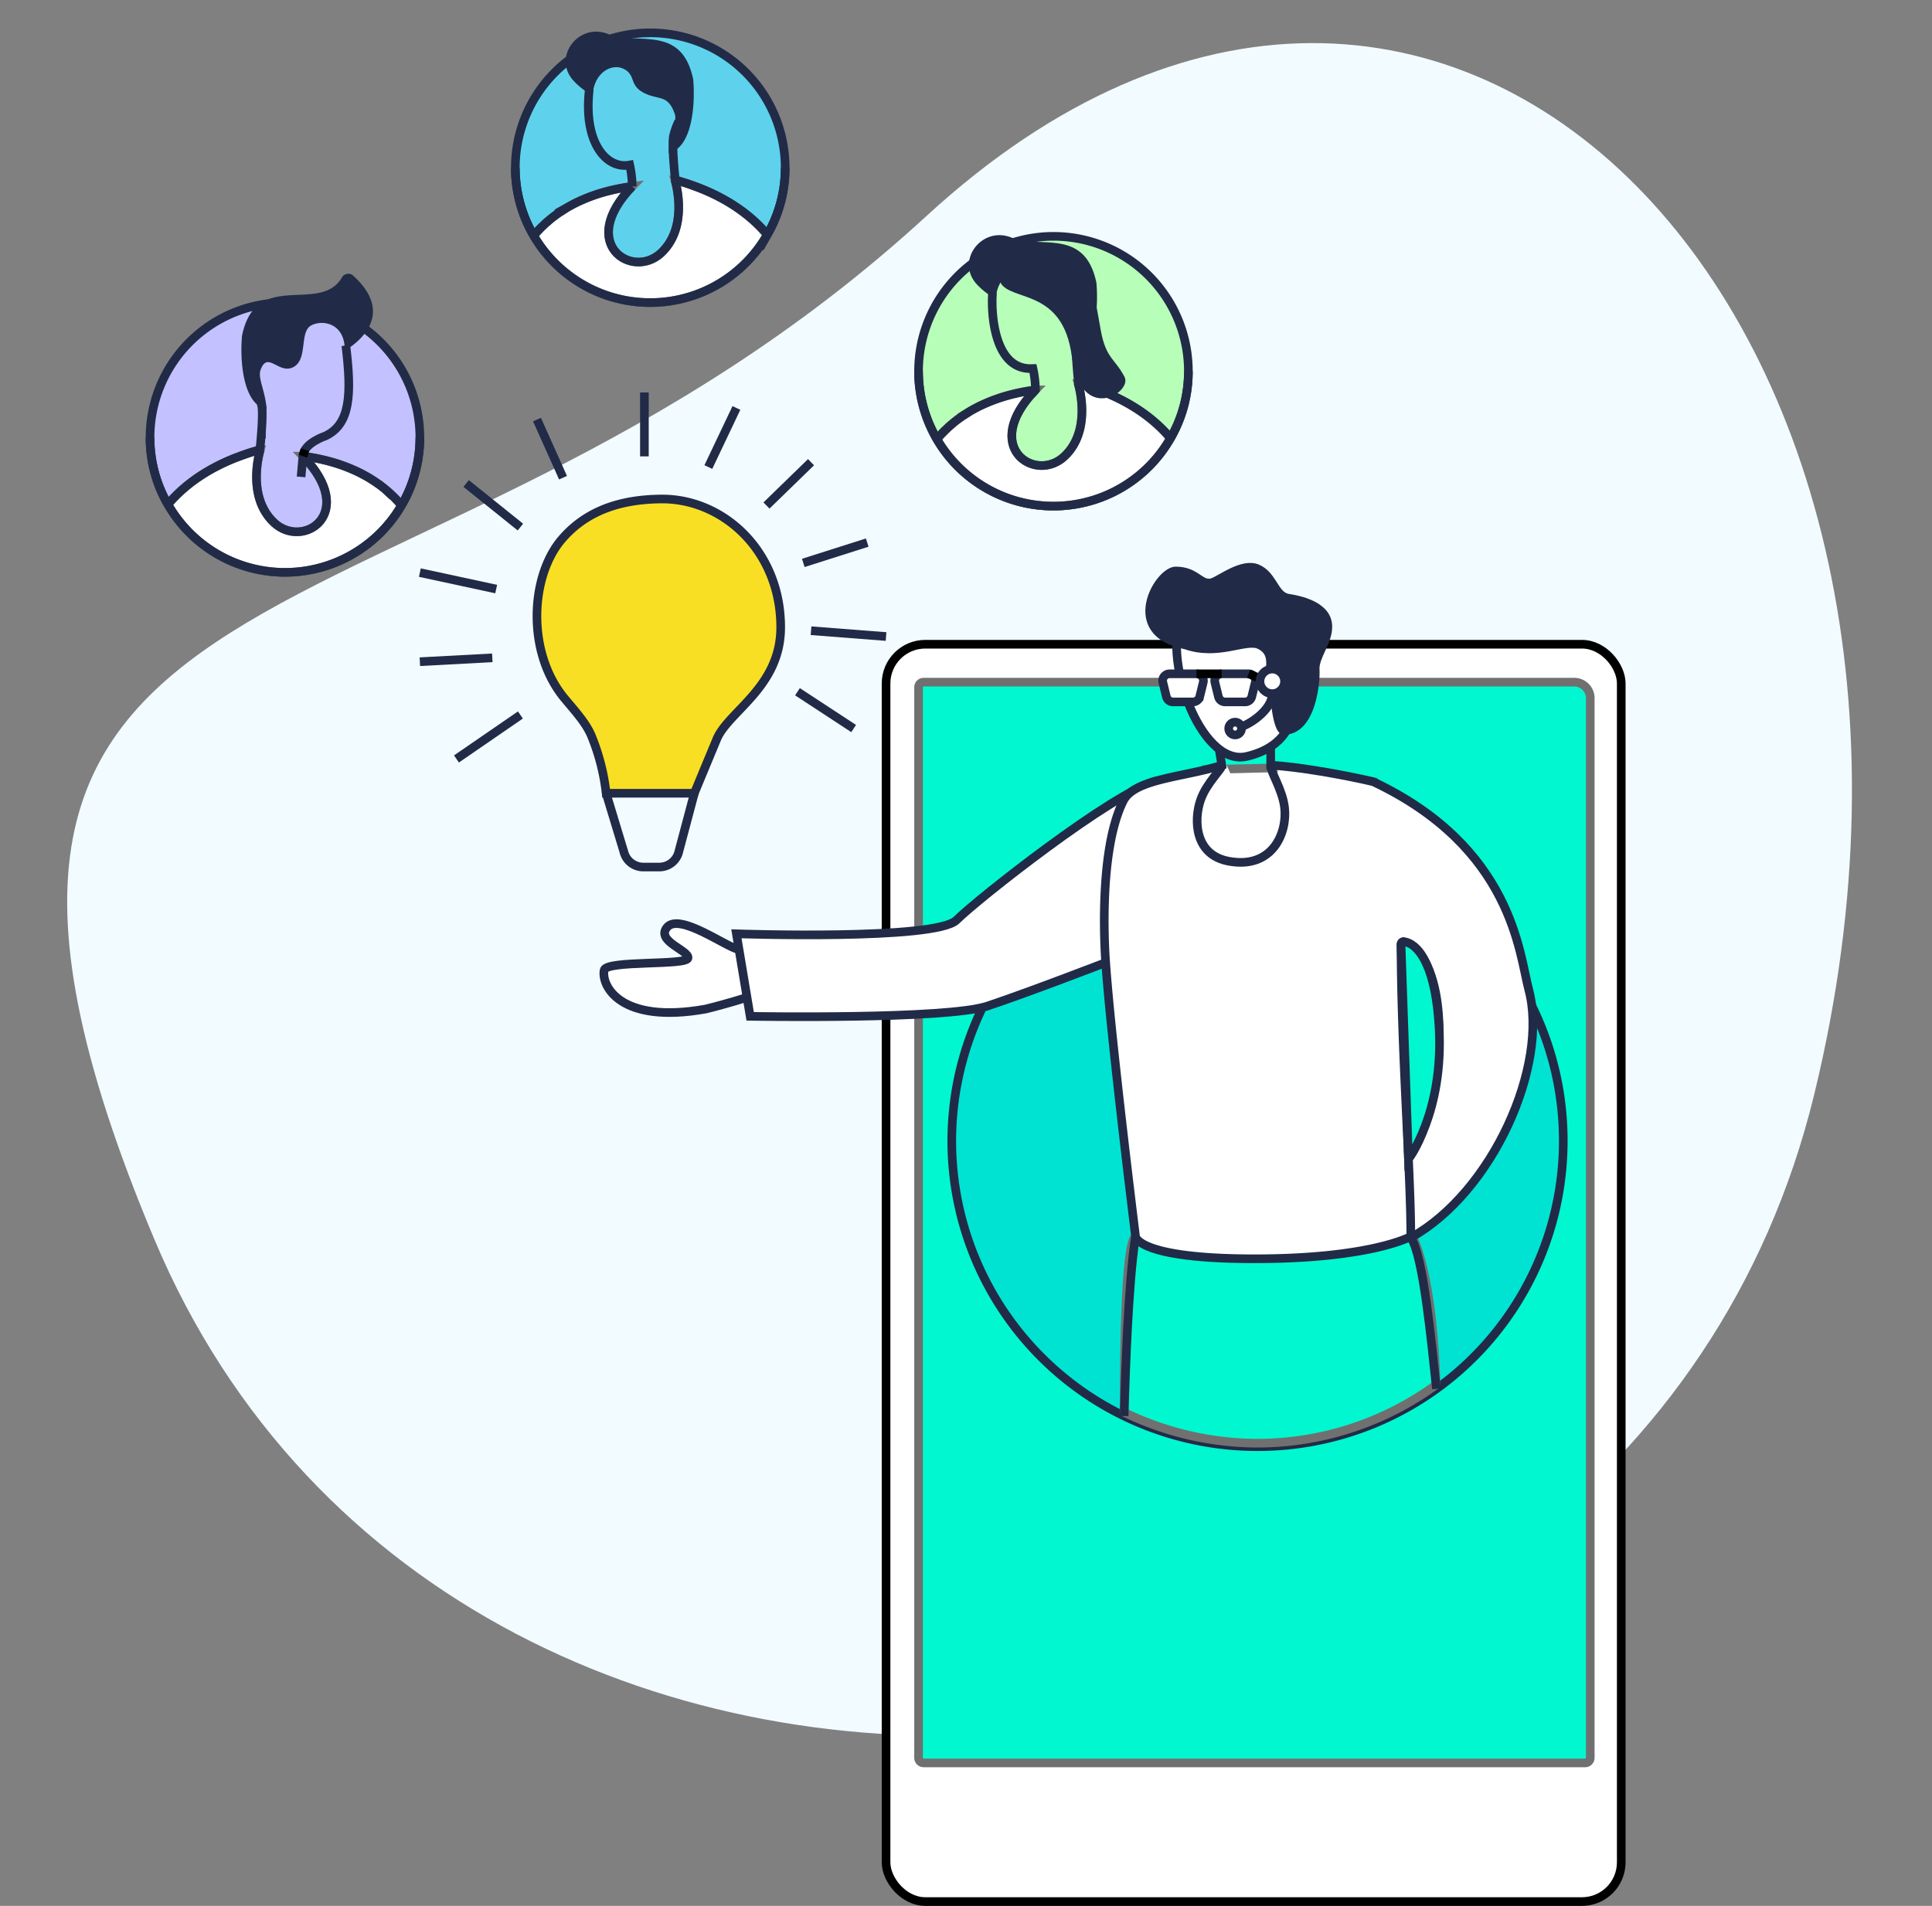
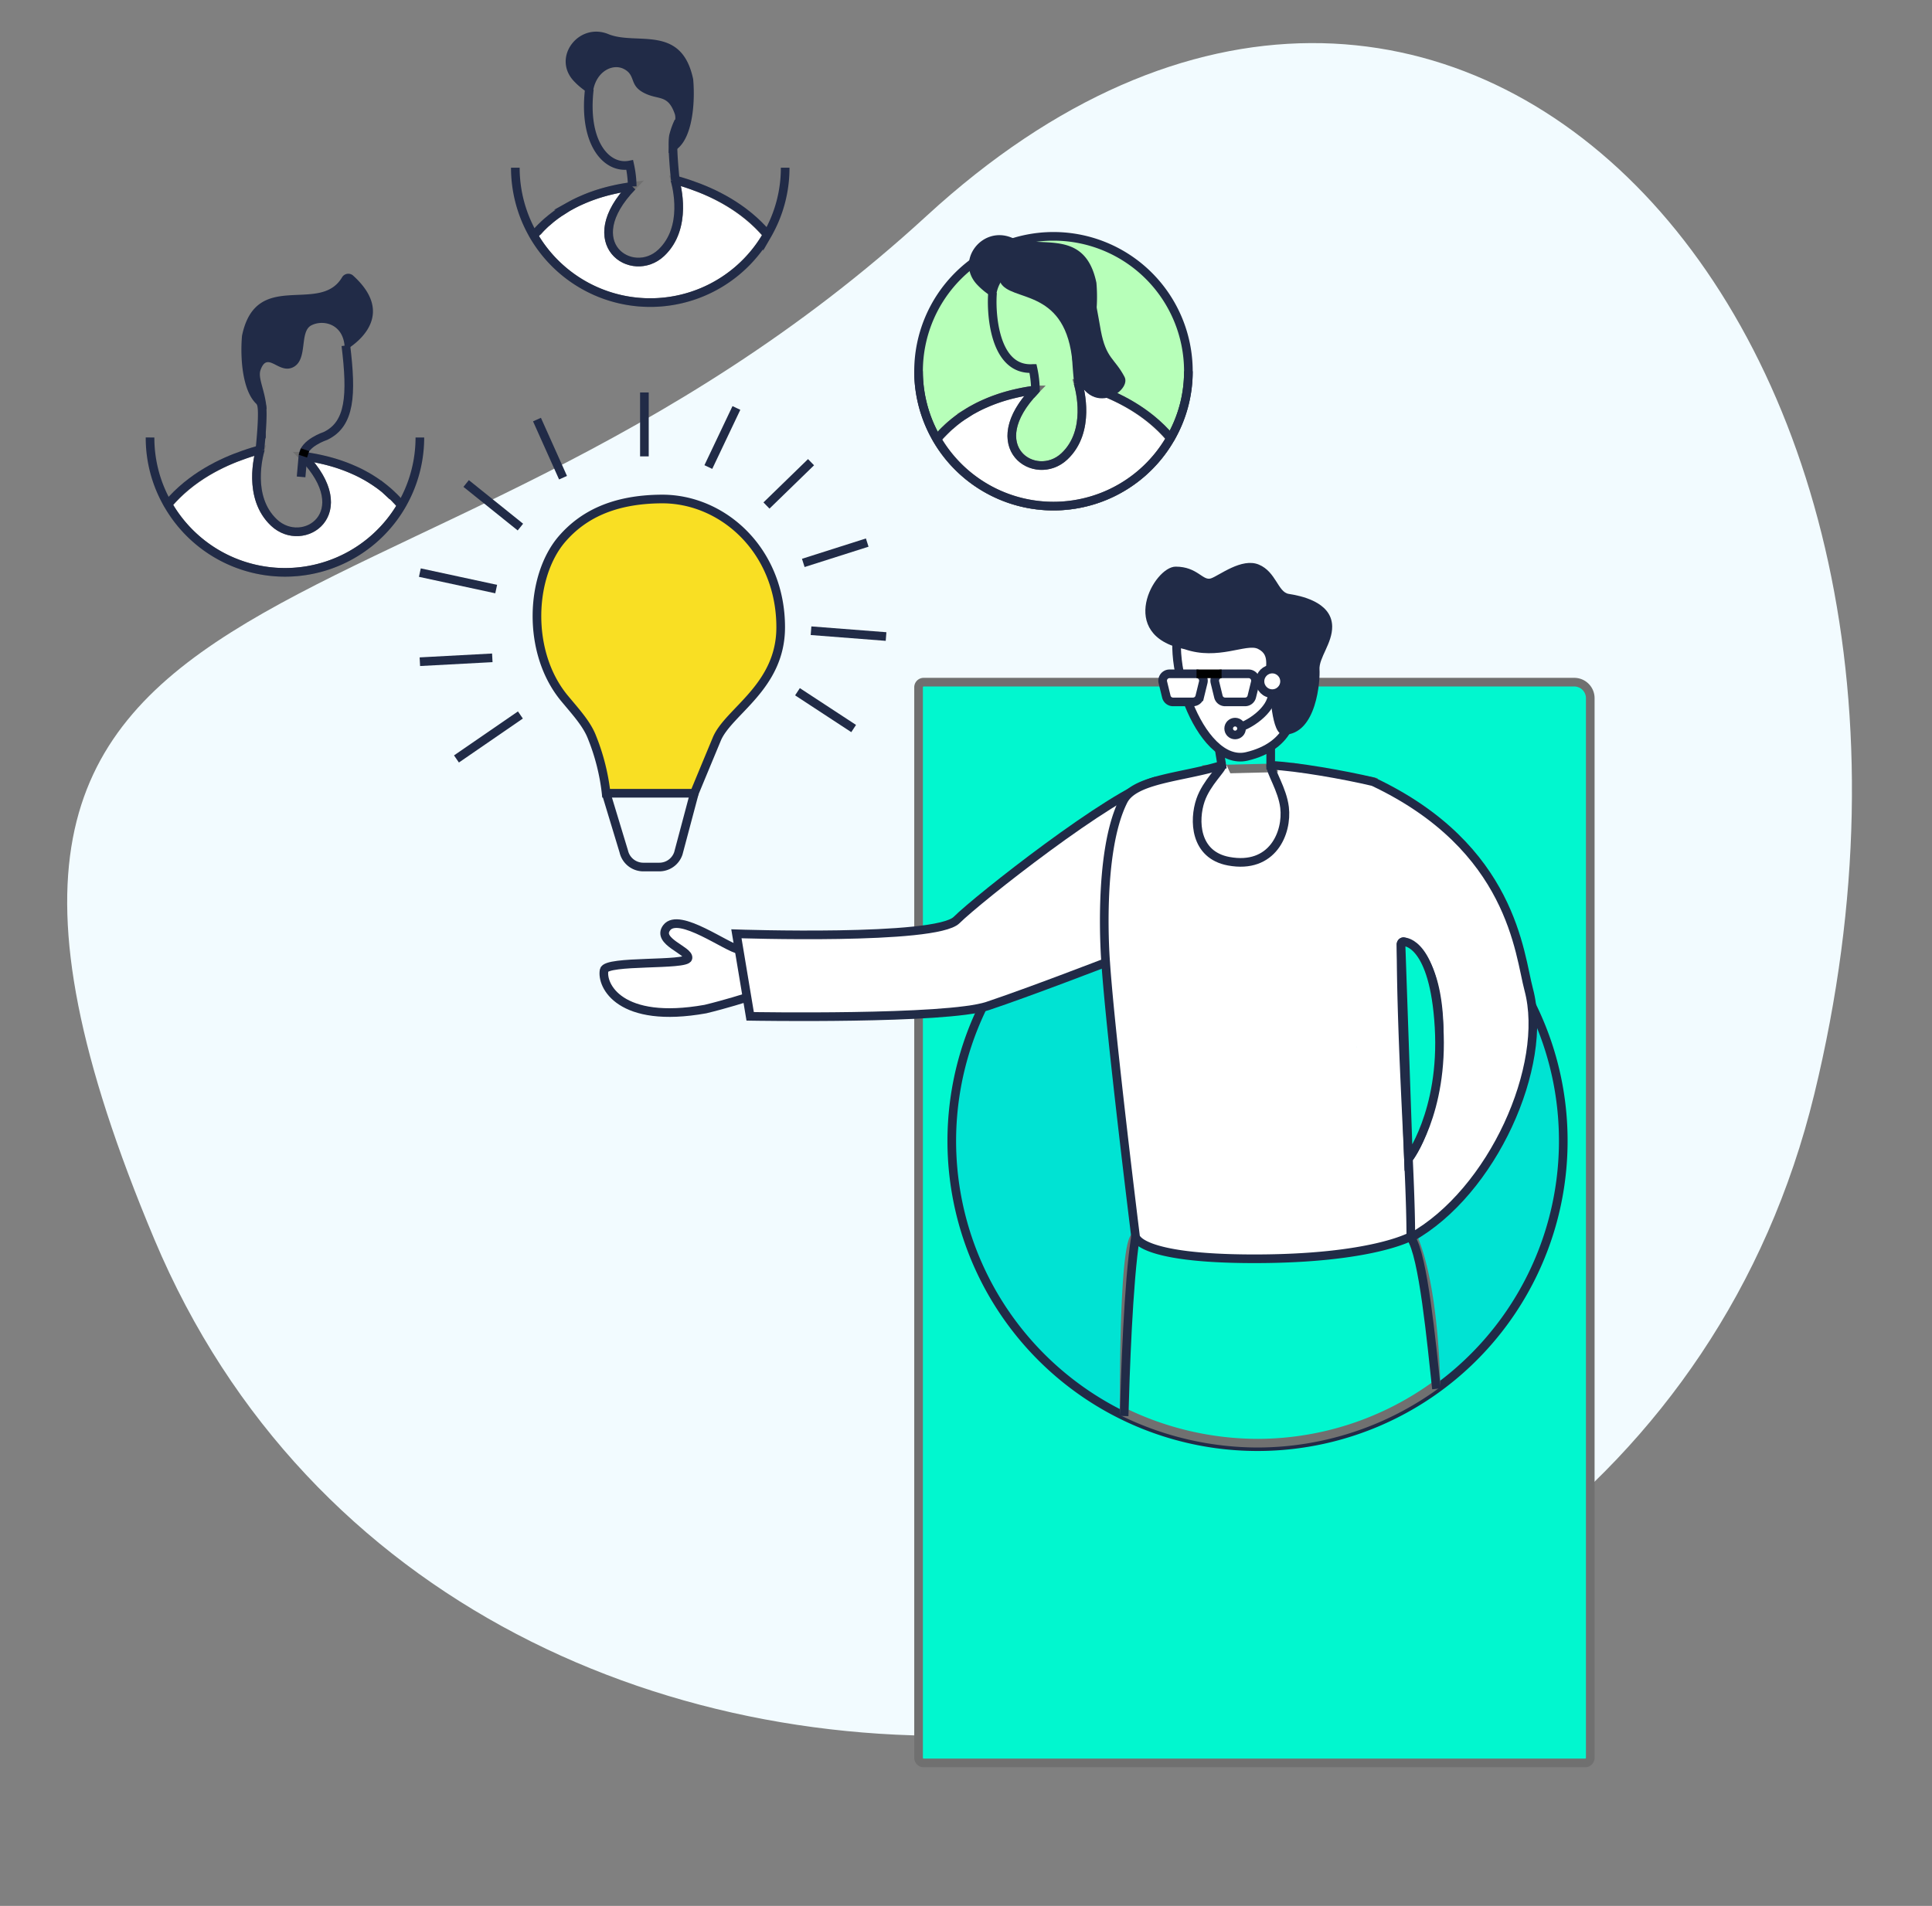
<svg xmlns="http://www.w3.org/2000/svg" width="446.936" height="441.007" viewBox="0 0 446.936 441.007">
  <rect x="0" y="0" width="446.936" height="441.007" fill="#808080" stroke="none" />
  <defs>
    <style>.a{fill:#f2fbff;}.b,.f,.i,.j{fill:#fff;}.b,.m{stroke:#000;}.b,.d,.e,.f,.g,.k,.l,.m,.n,.o{stroke-miterlimit:10;}.b,.c,.d,.e,.f,.g,.i,.k,.l,.m,.n,.o{stroke-width:2px;}.c,.k{fill:#01f7cf;}.c,.i{stroke:#707070;}.d{fill:#f9df23;}.d,.e,.f,.g,.k,.l,.n,.o{stroke:#212b47;}.e,.m{fill:none;}.g{fill:#00e3d3;}.h{fill:#212b47;}.l{fill:#c3c1ff;}.n{fill:#5ed2ed;}.o{fill:#b7ffb9;}</style>
  </defs>
  <g transform="translate(-662.736 -134.747)">
    <path class="a" d="M252.883,15.836c175.363,59.308,174.522,329.511,0,385.514S131.68,331.688,32.425,202.713,77.52-43.472,252.883,15.836Z" transform="matrix(0.087, 0.996, -0.996, 0.087, 1076.196, 134.747)" />
    <g transform="translate(697.446 142.072)">
-       <rect class="b" width="170.073" height="290.938" rx="9.081" transform="translate(170.265 141.744)" />
      <path class="c" d="M1.179,0h150.5a3.706,3.706,0,0,1,3.706,3.706V248.9a1.179,1.179,0,0,1-1.179,1.179H1.179A1.179,1.179,0,0,1,0,248.9V1.179A1.179,1.179,0,0,1,1.179,0Z" transform="translate(177.785 150.522)" />
      <path class="d" d="M455.31,430.312c14.193-.094,27.569,11.929,27.569,29.689,0,13.827-12.1,19.428-14.781,25.866-3.508,8.436-5.2,12.535-5.2,12.535H442.5a49.317,49.317,0,0,0-3.253-12.9c-1.181-3.126-3.751-5.894-6.4-9.087-8.832-10.66-7.947-28.394-.468-36.947C437.068,434.106,444.041,430.388,455.31,430.312Z" transform="translate(-336.989 -322.172)" />
      <path class="e" d="M457.255,474.371l-3.694,13.883a4.639,4.639,0,0,1-4.406,3.188h-3.7a4.639,4.639,0,0,1-4.522-3.6l-4.083-13.47" transform="translate(-331.341 -298.141)" />
      <line class="e" x1="14.791" y2="10.177" transform="translate(70.885 158.116)" />
      <line class="e" x1="16.759" y2="0.896" transform="translate(62.418 144.894)" />
      <line class="e" x1="17.656" y1="3.81" transform="translate(62.418 125.172)" />
      <line class="e" x1="12.55" y1="10.085" transform="translate(73.126 104.554)" />
      <line class="e" x1="6.025" y1="13.447" transform="translate(89.512 89.763)" />
      <line class="e" y1="14.791" transform="translate(114.362 83.488)" />
      <line class="e" y1="13.671" x2="6.492" transform="translate(129.153 87.074)" />
      <line class="e" y1="10.023" x2="10.309" transform="translate(142.6 99.624)" />
      <line class="e" y1="4.706" x2="14.791" transform="translate(151.116 118.225)" />
      <line class="e" x2="17.357" y2="1.345" transform="translate(152.908 138.619)" />
      <line class="e" x2="12.998" y2="8.516" transform="translate(149.771 152.738)" />
      <path class="f" d="M467.783,499.872c-2.683-.3-13.9-8.767-16.735-5.032-2.425,3.191,5.23,5.23,4.931,7.022s-18.935.448-19.4,2.8c-.7,3.522,3.6,12.546,23.438,9,4.7-1.133,9.619-2.7,9.619-2.7" transform="translate(-331.532 -287.495)" />
      <path class="g" d="M630.049,551.4a70.729,70.729,0,1,1-70.728-70.728A70.633,70.633,0,0,1,630.049,551.4Z" transform="translate(-303.122 -294.705)" />
      <path class="f" d="M553.445,472.524c-10.189,2.782-41.376,27.411-46.153,32.187s-50.94,3.185-50.94,3.185l3.184,19.1s45.369.8,54.922-2.389,27.317-10.048,27.317-10.048" transform="translate(-320.707 -299.148)" />
      <path class="c" d="M586.545,578.071a70.188,70.188,0,0,1-41.139,13.492,71.038,71.038,0,0,1-31.02-7.145c-.016-12.067.221-39.266,2.64-40.683,0,0,50-14.073,60.032-6C584.6,543.8,586.212,566.608,586.545,578.071Z" transform="translate(-289.053 -264.944)" />
      <path class="e" d="M517.029,540.735c-1.7,10.841-2.371,32.14-2.643,41.549" transform="translate(-289.053 -261.944)" />
      <path class="e" d="M557.3,540.909c2.9,3.981,4.808,24.628,5.939,34.976" transform="translate(-265.647 -261.849)" />
      <path class="f" d="M538.49,481.174c-11.051,2.606-20-24.12-14.661-32.984,1.321-2.193,5.683-2.122,7.361-1.675C547.633,450.885,558.5,476.453,538.49,481.174Z" transform="translate(-284.769 -313.472)" />
      <path class="h" d="M526.639,459.845c-15.907-3.219-7.09-19.1-2.066-19.1s6.279,3.349,8.163,2.721,7.117-4.867,11.095-3.191,4.4,6.386,6.907,6.777,9.957,1.752,10.048,7.509c.062,3.924-3.14,7.305-2.93,10.047.164,2.148-.549,15.034-8.3,15.034-2.987,0-2.881-10.116-3.717-12.353-1.083-2.893,1.02-5.95-2.242-7.525C540.936,458.477,534.39,462.514,526.639,459.845Z" transform="translate(-287.319 -316.952)" />
      <path class="b" d="M524.408,459.618" transform="translate(-283.587 -306.188)" />
      <path class="i" d="M527.417,470.99l-2.034,22.566,40.34,3.362.289-23.1L547.6,470.5Z" transform="translate(-283.055 -300.254)" />
      <g transform="translate(259.247 165.435)">
        <path class="f" d="M536.331,467.386v4.321c6.166.3,16.91,2.193,23.71,3.8,32.281,15.261,33.777,39.884,35.978,48.1,4.7,17.545-8.37,46.918-27.283,57.4" transform="translate(-536.331 -467.386)" />
      </g>
      <path class="f" d="M538,467.765l.606,3.735c-8.8,2.769-20.18,3.1-22.761,8.2-6.149,12.155-4.1,37.455-4.1,37.455,1.176,17.25,6.908,63.378,6.908,63.378s.437,5.159,27.5,5.159,36.177-5.159,36.177-5.159c0-15.119-2.212-42.85-2.261-67.614a.586.586,0,0,1,.8-.555c12.2,5.151,8.828,39.663.924,50.2" transform="translate(-290.674 -301.744)" />
      <path class="e" d="M531.021,470.182c.253.719-3.525,3.979-4.927,8.081-1.572,4.6-1.38,12.651,6.52,14.119,10.149,1.887,13.629-6.6,12.928-12.438-.505-4.216-3.307-8.236-3.2-9.762" transform="translate(-283.091 -300.426)" />
      <path class="f" d="M527.187,462.987H522.56a1.594,1.594,0,0,1-1.547-1.213l-.811-3.316a1.591,1.591,0,0,1,1.545-1.97H528a1.592,1.592,0,0,1,1.547,1.97l-.813,3.316A1.593,1.593,0,0,1,527.187,462.987Z" transform="translate(-285.907 -307.896)" />
      <path class="f" d="M534.98,462.987h-4.627a1.594,1.594,0,0,1-1.547-1.213l-.811-3.316a1.591,1.591,0,0,1,1.545-1.97h6.251a1.592,1.592,0,0,1,1.547,1.97l-.813,3.316A1.593,1.593,0,0,1,534.98,462.987Z" transform="translate(-281.656 -307.896)" />
      <line class="b" x2="5.792" transform="translate(242.092 148.592)" />
-       <line class="b" x2="4.382" y2="1.744" transform="translate(254.136 148.592)" />
      <circle class="f" cx="2.843" cy="2.843" r="2.843" transform="translate(256.765 147.492)" />
      <path class="f" d="M539.6,459.455c0,3.828-5.631,7.627-8.6,8.075" transform="translate(-279.991 -306.277)" />
      <circle class="f" cx="1.486" cy="1.486" r="1.486" transform="translate(249.524 159.768)" />
      <path class="j" d="M534.307,486.894l14.4-4.183,10.16,27.56,4.086,16.365-14.32,6.574L531,506.317Z" transform="translate(-279.991 -293.592)" />
      <path class="k" d="M556.633,496.642s6.865.008,8.007,19.731-7.083,30.468-7.083,30.468L555.836,497.2S555.969,496.4,556.633,496.642Z" transform="translate(-266.445 -286.02)" />
-       <path class="l" d="M431,432.112a31.2,31.2,0,0,1-58.263,15.532c-.031-.015-.046-.031-.046-.062a30.837,30.837,0,0,1-4.111-15.47,31.21,31.21,0,0,1,62.42,0Z" transform="translate(-368.58 -338.209)" />
      <path class="i" d="M425.283,435.819a31.183,31.183,0,0,1-54.013-.185c3.786-4.482,9.381-8.67,17.649-11.575.665-.232,1.329-.448,2.025-.665.572-.185,1.113-.325,1.592-.464h.077c-.355,1.236-3.029,11.019,3.168,16.861,6.707,6.321,19.519-2.117,6.707-15.362a47.569,47.569,0,0,1,6.182,1.221,38.957,38.957,0,0,1,5.363,1.885c.943.4,1.839.85,2.689,1.314.077.046.17.093.247.139a6.958,6.958,0,0,1,.649.371c.34.2.68.417,1,.618.417.263.8.525,1.19.8.371.247.726.525,1.082.8.216.17.448.34.665.541a19,19,0,0,1,1.576,1.406c.278.247.525.494.788.773a.808.808,0,0,1,.155.17c.34.34.649.68.958,1.051A2.26,2.26,0,0,1,425.283,435.819Z" transform="translate(-367.113 -326.199)" />
      <g transform="translate(24.628 83.186)">
        <path class="e" d="M385.3,427.717s.93-8.494.365-10.4a16.806,16.806,0,0,0-1.153-3.154" transform="translate(-384.516 -414.165)" />
      </g>
      <path class="h" d="M405.519,397.444c-5.172,8.681-19.871-2.133-23.12,13.465-.53,5.826.21,15.912,5.683,17.052-.269-4.272-2.085-7.165-1.406-9.082,1.627-4.6,4.211,1.105,7.617-.7s1.309-8.175,4.126-9.643,7.874-.314,7.738,5.823c0,0,13.3-7.06,1.932-17.357A1.679,1.679,0,0,0,405.519,397.444Z" transform="translate(-361.12 -340.568)" />
      <path class="e" d="M391.47,423.9a42.461,42.461,0,0,1,4.714.85c.479.108.974.232,1.468.371.912.247,1.839.525,2.782.865.85.294,1.715.634,2.581,1.02a28.74,28.74,0,0,1,2.689,1.314c.077.046.17.093.247.139a6.951,6.951,0,0,1,.649.371c.34.185.665.4,1,.618.4.247.8.525,1.19.8.371.247.726.525,1.082.8.216.17.448.34.665.541A19.009,19.009,0,0,1,412.117,433c.278.247.525.494.788.773a.808.808,0,0,1,.155.17c.34.34.649.68.958,1.051a2.262,2.262,0,0,1,.247.294" transform="translate(-356.095 -325.669)" />
      <path class="e" d="M392.551,422.93c-.479.139-1.02.278-1.592.464-.618.185-1.3.4-2.025.665-5.1,1.746-12.286,5.084-17.7,11.513" transform="translate(-367.129 -326.199)" />
      <path class="e" d="M395.265,424.473c12.812,13.244,0,21.682-6.707,15.362-6.2-5.842-3.524-15.624-3.168-16.861.031-.077.046-.124.046-.124" transform="translate(-359.89 -326.242)" />
      <path class="e" d="M401.544,407.332c1.4,11.455,1.015,18.171-4.7,20.916-.045.022-5.1,1.669-5.23,4.69l-.427,4.792" transform="translate(-356.247 -334.706)" />
      <line class="m" x1="0.493" y2="1.494" transform="translate(35.37 96.738)" />
      <path class="e" d="M431,421.1a31.2,31.2,0,0,1-58.263,15.532c-.031-.015-.046-.031-.046-.062a30.837,30.837,0,0,1-4.111-15.47" transform="translate(-368.58 -327.197)" />
-       <path class="n" d="M423.26,391.722a31.2,31.2,0,0,0,58.263,15.532c.031-.015.046-.031.046-.062a30.838,30.838,0,0,0,4.111-15.47,31.21,31.21,0,0,0-62.42,0Z" transform="translate(-338.756 -360.239)" />
-       <path class="i" d="M426.01,395.429a31.183,31.183,0,0,0,54.013-.185c-3.786-4.482-9.381-8.67-17.649-11.575-.665-.232-1.329-.448-2.025-.665-.572-.185-1.113-.324-1.592-.464h-.077c.355,1.236,3.029,11.019-3.168,16.861-6.707,6.321-19.519-2.117-6.707-15.362a47.59,47.59,0,0,0-6.182,1.221,38.967,38.967,0,0,0-5.363,1.885c-.943.4-1.839.85-2.689,1.314-.077.046-.17.093-.247.139a6.923,6.923,0,0,0-.649.371c-.34.2-.68.417-1,.618-.417.263-.8.525-1.19.8-.371.247-.726.525-1.082.8-.216.17-.448.34-.665.541a19.042,19.042,0,0,0-1.576,1.406c-.278.247-.525.495-.788.773a.811.811,0,0,0-.155.17c-.34.34-.649.68-.958,1.051A2.247,2.247,0,0,0,426.01,395.429Z" transform="translate(-337.256 -348.228)" />
+       <path class="i" d="M426.01,395.429a31.183,31.183,0,0,0,54.013-.185c-3.786-4.482-9.381-8.67-17.649-11.575-.665-.232-1.329-.448-2.025-.665-.572-.185-1.113-.324-1.592-.464h-.077c.355,1.236,3.029,11.019-3.168,16.861-6.707,6.321-19.519-2.117-6.707-15.362a47.59,47.59,0,0,0-6.182,1.221,38.967,38.967,0,0,0-5.363,1.885c-.943.4-1.839.85-2.689,1.314-.077.046-.17.093-.247.139a6.923,6.923,0,0,0-.649.371c-.34.2-.68.417-1,.618-.417.263-.8.525-1.19.8-.371.247-.726.525-1.082.8-.216.17-.448.34-.665.541a19.042,19.042,0,0,0-1.576,1.406a.811.811,0,0,0-.155.17c-.34.34-.649.68-.958,1.051A2.247,2.247,0,0,0,426.01,395.429Z" transform="translate(-337.256 -348.228)" />
      <g transform="translate(120.961 20.766)">
        <path class="e" d="M447.4,387.327s-.93-8.494-.365-10.4a16.817,16.817,0,0,1,1.153-3.154" transform="translate(-446.85 -373.775)" />
      </g>
      <path class="h" d="M440.685,360.913c6.491,2.658,16.93-2.408,19.605,10.438.529,5.826-.212,15.912-5.683,17.052.269-4.272,2.085-7.165,1.406-9.082-1.629-4.6-3.774-3.046-7.18-4.85s-1.746-4.023-4.564-5.491c-2.462-1.283-6.132.359-7.055,4.655-.133.621-.7.394-.683,1.168a16.4,16.4,0,0,1-3.925-3.111C427.611,366.218,433.828,358.1,440.685,360.913Z" transform="translate(-334.645 -360.338)" />
      <path class="e" d="M426.01,394.9a2.249,2.249,0,0,1,.247-.294c.309-.371.618-.711.958-1.051a.812.812,0,0,1,.155-.17c.263-.278.51-.525.788-.773a19.042,19.042,0,0,1,1.576-1.406c.216-.2.448-.371.665-.541.355-.278.711-.556,1.082-.8.386-.278.788-.556,1.19-.8.34-.216.665-.433,1-.618a6.923,6.923,0,0,1,.649-.371c.077-.046.17-.093.247-.139a28.728,28.728,0,0,1,2.689-1.314c.865-.386,1.731-.726,2.581-1.02.943-.34,1.87-.618,2.782-.865.495-.139.989-.263,1.468-.371a42.455,42.455,0,0,1,4.714-.85" transform="translate(-337.256 -347.699)" />
      <path class="e" d="M468.511,395.182c-5.409-6.429-12.6-9.767-17.7-11.513-.726-.263-1.406-.479-2.025-.665-.572-.185-1.113-.324-1.592-.464" transform="translate(-325.698 -348.228)" />
      <path class="e" d="M452.52,382.46s.015.046.046.124c.355,1.236,3.029,11.019-3.168,16.861-6.707,6.321-19.519-2.117-6.707-15.362" transform="translate(-331.142 -348.272)" />
      <path class="e" d="M434.424,368.942c-1.474,12.524,4.049,18.6,9.344,17.556a24.743,24.743,0,0,1,.579,4.958" transform="translate(-332.799 -355.645)" />
      <path class="e" d="M423.26,380.71a31.2,31.2,0,0,0,58.263,15.532c.031-.015.046-.031.046-.062a30.838,30.838,0,0,0,4.111-15.47" transform="translate(-338.756 -349.227)" />
      <path class="o" d="M483.617,422.192a31.2,31.2,0,0,0,58.263,15.532c.031-.015.046-.031.046-.062a30.837,30.837,0,0,0,4.111-15.47,31.21,31.21,0,0,0-62.42,0Z" transform="translate(-305.835 -343.619)" />
      <path class="i" d="M486.367,425.9a31.183,31.183,0,0,0,54.013-.185c-3.786-4.482-9.381-8.67-17.649-11.575-.664-.232-1.329-.448-2.024-.665-.572-.185-1.113-.325-1.592-.464h-.077c.355,1.236,3.029,11.019-3.168,16.861-6.707,6.321-19.519-2.117-6.707-15.362a47.575,47.575,0,0,0-6.182,1.221,38.961,38.961,0,0,0-5.363,1.885c-.943.4-1.839.85-2.689,1.314-.077.046-.17.093-.247.139a6.959,6.959,0,0,0-.649.371c-.34.2-.68.417-1,.618-.417.263-.8.525-1.19.8-.371.247-.726.525-1.082.8-.216.17-.448.34-.665.541a19.025,19.025,0,0,0-1.576,1.406c-.278.247-.525.495-.788.773a.808.808,0,0,0-.155.17c-.34.34-.648.68-.958,1.051A2.254,2.254,0,0,0,486.367,425.9Z" transform="translate(-304.336 -331.609)" />
      <g transform="translate(214.239 67.855)">
        <path class="e" d="M507.755,417.8s-.932-8.494-.365-10.4a16.858,16.858,0,0,1,1.151-3.156" transform="translate(-507.208 -404.245)" />
      </g>
      <path class="h" d="M501.042,391.383c6.491,2.658,16.932-2.406,19.607,10.438.529,5.828-.212,15.912-5.683,17.052.269-4.272,2.085-7.165,1.406-9.082-1.629-4.6-3.775-3.046-7.182-4.85s-1.746-4.023-4.564-5.491c-2.462-1.283-6.131.359-7.053,4.655-.133.621-.7.394-.683,1.168a16.387,16.387,0,0,1-3.927-3.111C487.969,396.688,494.185,388.573,501.042,391.383Z" transform="translate(-301.724 -343.719)" />
      <path class="e" d="M486.367,425.37a2.257,2.257,0,0,1,.247-.294c.309-.371.618-.711.958-1.051a.808.808,0,0,1,.155-.17c.263-.278.51-.525.788-.773a19.025,19.025,0,0,1,1.576-1.406c.216-.2.448-.371.665-.541.355-.278.711-.556,1.082-.8.386-.278.788-.556,1.19-.8.34-.216.665-.433,1-.618a6.959,6.959,0,0,1,.649-.371c.077-.046.17-.093.247-.139a28.717,28.717,0,0,1,2.689-1.314c.865-.386,1.731-.726,2.581-1.02.943-.34,1.87-.618,2.782-.865.495-.139.989-.263,1.468-.371a42.457,42.457,0,0,1,4.714-.85" transform="translate(-304.336 -331.08)" />
      <path class="e" d="M528.868,425.652c-5.409-6.429-12.6-9.767-17.7-11.513-.726-.263-1.406-.479-2.024-.665-.572-.185-1.113-.325-1.592-.464" transform="translate(-292.778 -331.609)" />
      <path class="e" d="M512.877,412.93s.015.046.046.124c.355,1.236,3.029,11.019-3.168,16.861-6.707,6.321-19.519-2.117-6.707-15.362" transform="translate(-298.222 -331.653)" />
      <path class="e" d="M494.728,399.412c-.374,3.929.059,18.187,9.344,17.556a24.791,24.791,0,0,1,.578,4.958l-1.029,1.117" transform="translate(-299.823 -339.026)" />
      <path class="e" d="M483.617,411.18a31.2,31.2,0,0,0,58.263,15.532c.031-.015.046-.031.046-.062a30.837,30.837,0,0,0,4.111-15.47" transform="translate(-305.835 -332.607)" />
      <path class="h" d="M509.3,392.6c8.26,4.528,8.651,12.059,10.008,19.292,1.232,6.568,3.182,6.356,5.491,10.733,1.907,3.61-10.132,11.112-12.193-4.724s-14.09-12.645-16.505-17.077l-.626-1.952.674-1.867,3.218-1.3Z" transform="translate(-299.367 -342.743)" />
    </g>
  </g>
</svg>